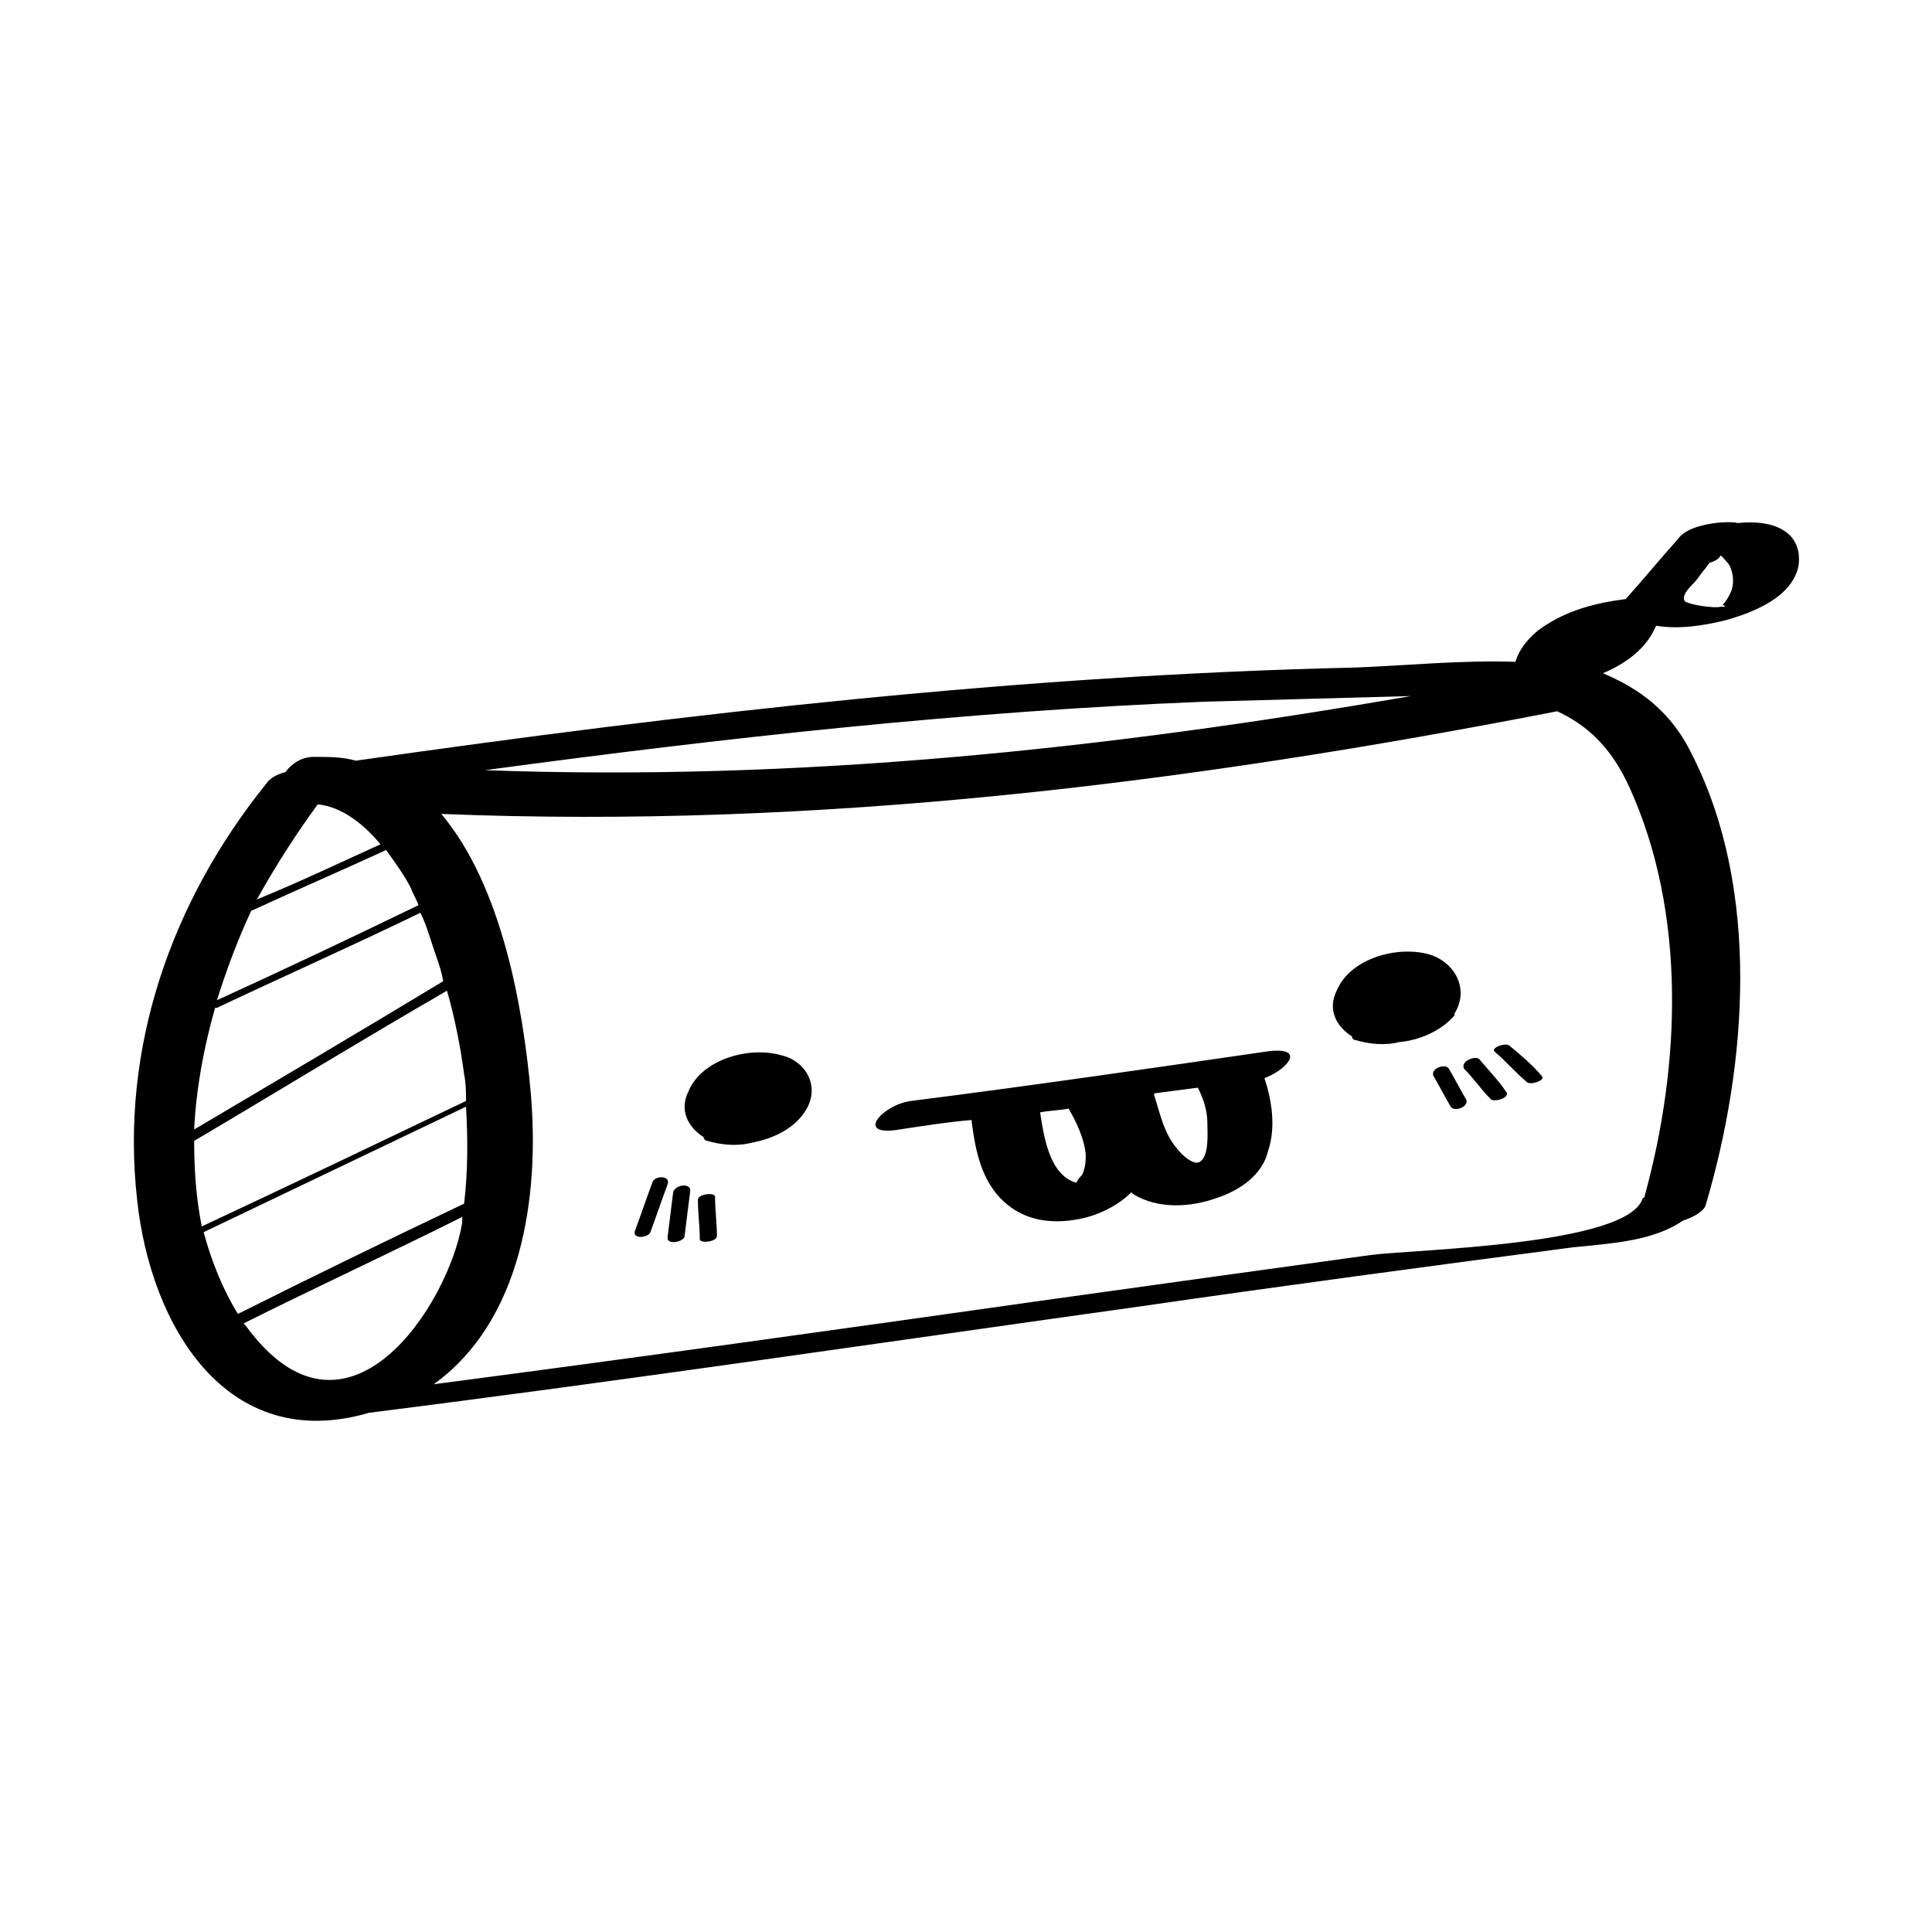
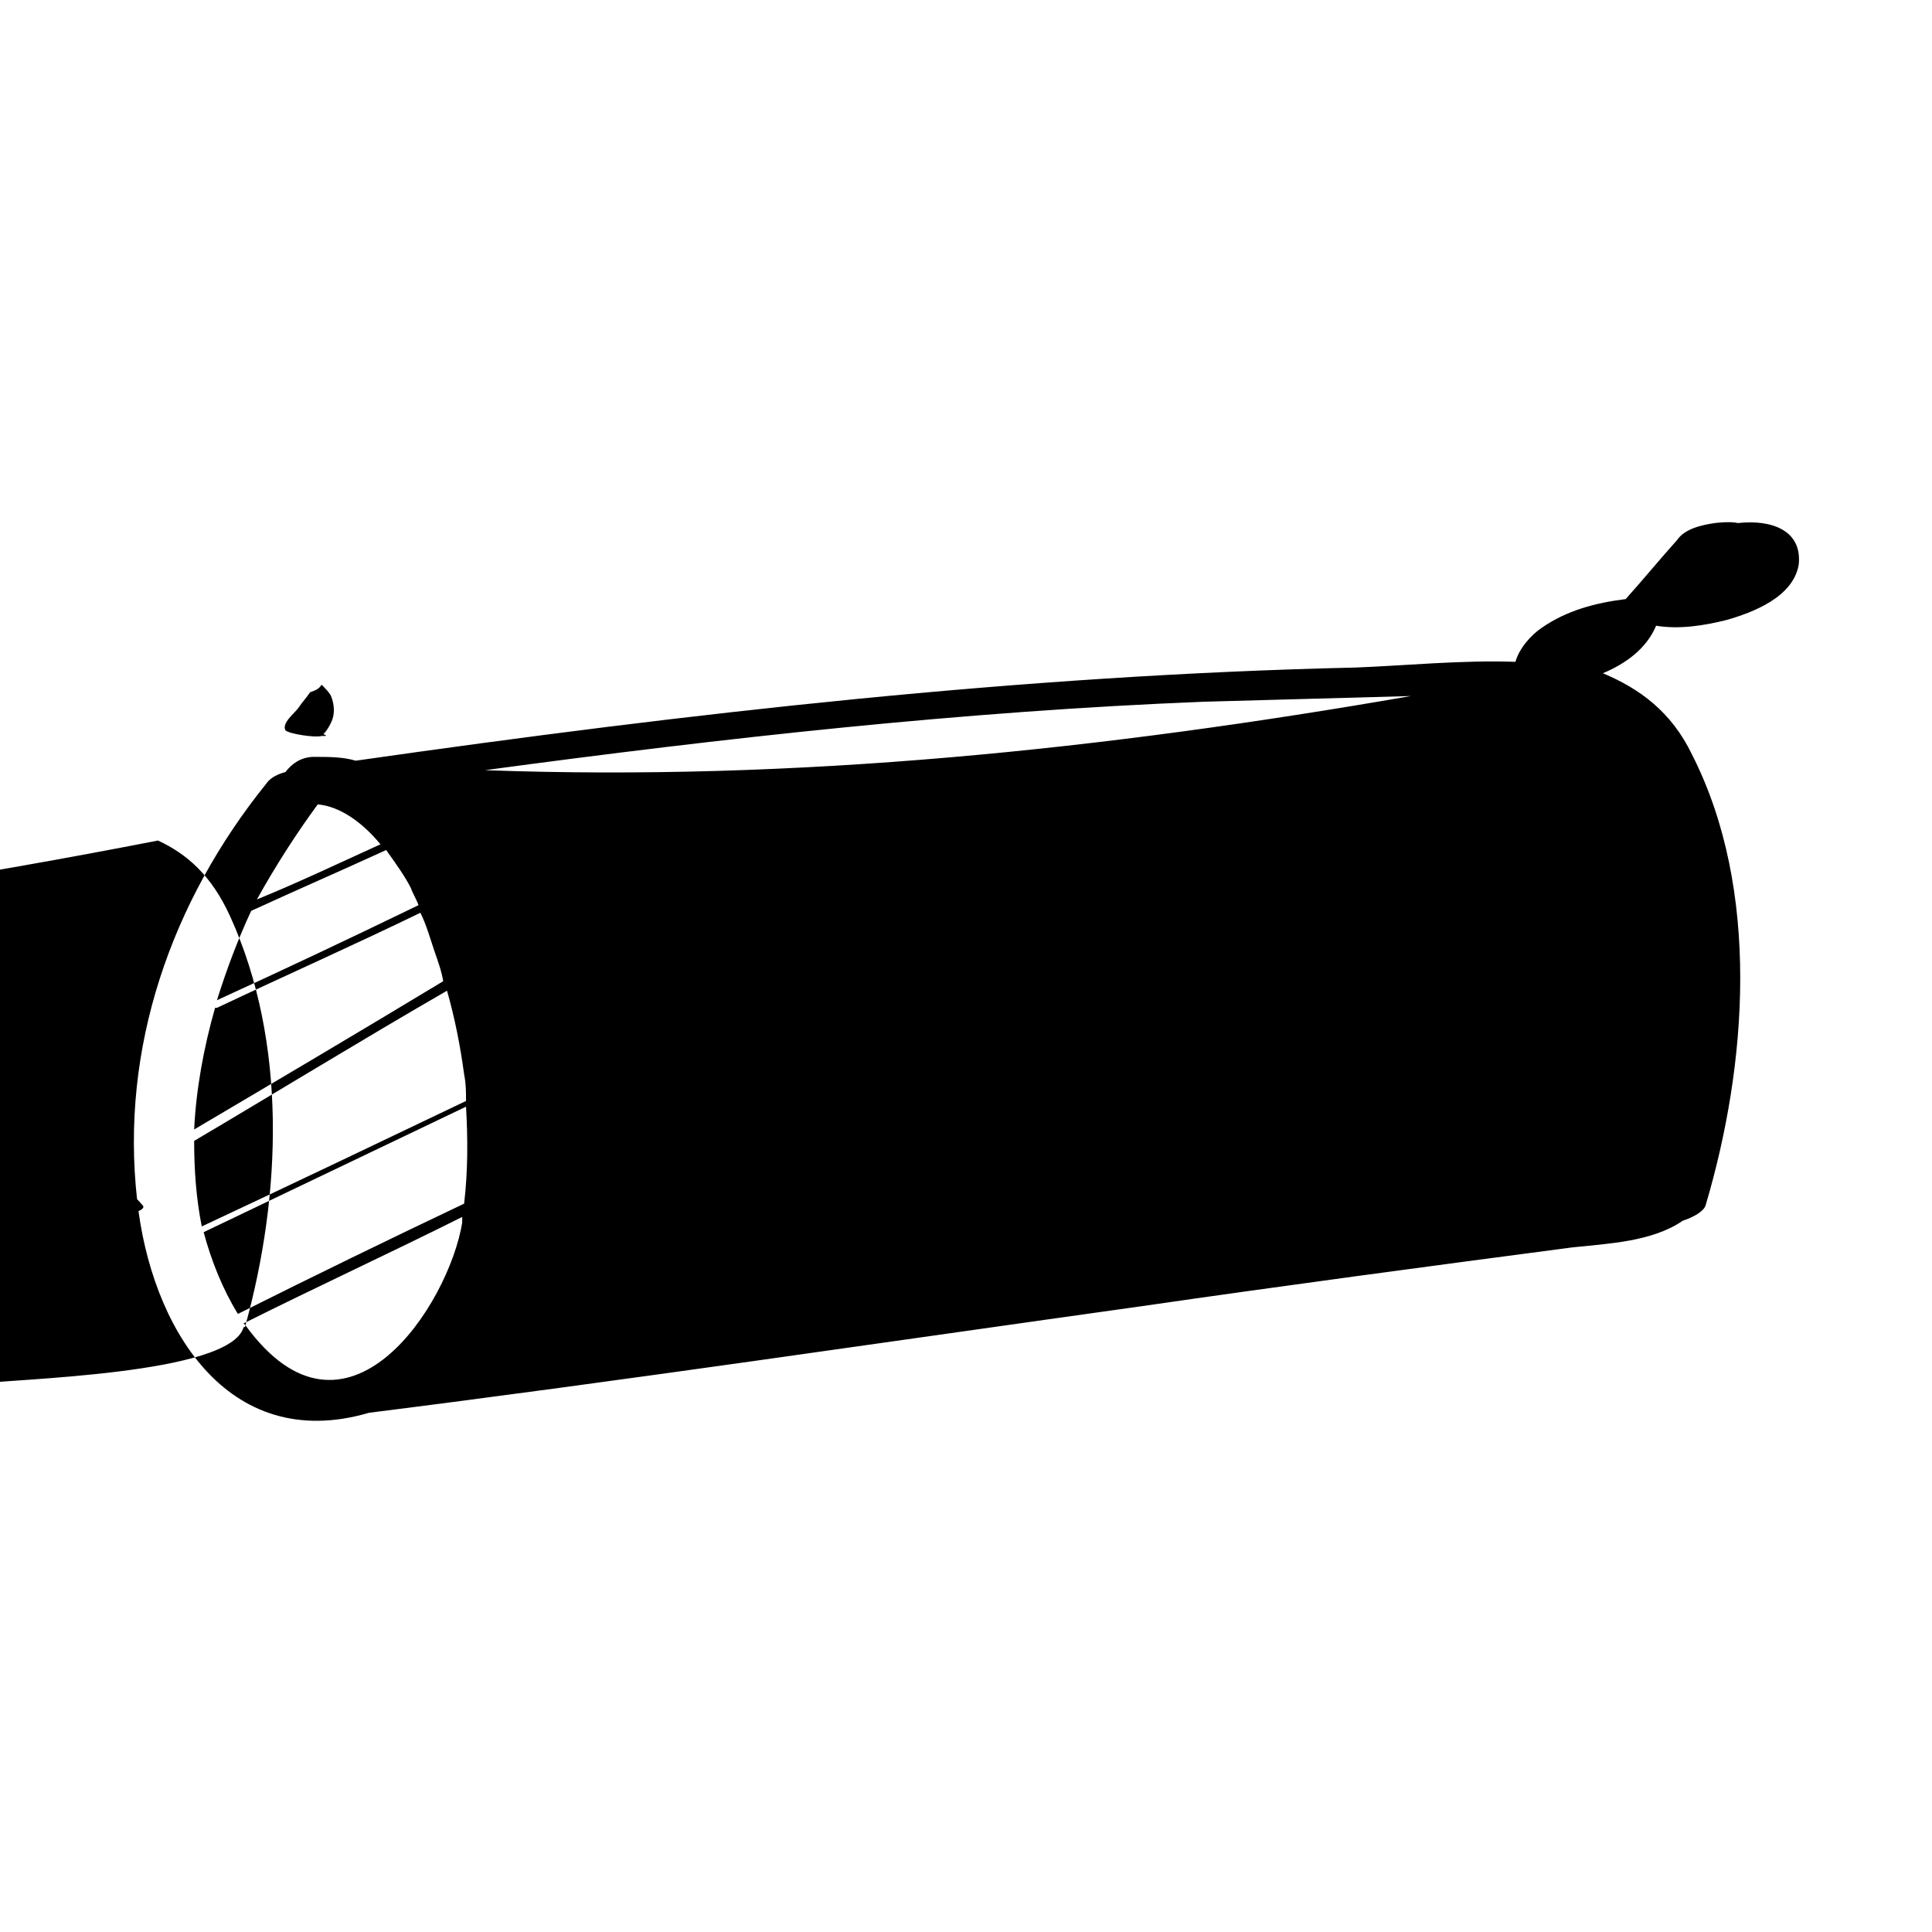
<svg xmlns="http://www.w3.org/2000/svg" fill="#000000" width="800px" height="800px" version="1.1" viewBox="144 144 512 512">
-   <path d="m604.55 282.61c-2.016-0.504-6.047 0-6.047 0-3.527 0.504-8.062 1.512-10.078 4.535-4.535 5.039-9.07 10.578-13.602 15.617-8.062 1.008-15.617 3.023-22.168 7.559-3.023 2.016-6.047 5.543-7.055 9.07-14.105-0.504-29.223 1.008-42.32 1.512-88.672 2.016-176.84 12.09-265 24.688-3.523-1.012-7.051-1.012-11.082-1.012-3.527 0-6.047 2.016-7.559 4.031-2.016 0.504-4.031 1.512-5.039 3.023-25.191 31.234-38.793 70.031-34.258 110.34 3.527 33.25 23.68 67.512 61.465 56.426 68.016-8.566 136.03-18.641 204.55-28.215 38.289-5.543 76.074-10.578 114.36-15.617 9.574-1.008 21.16-1.512 29.223-7.055 3.023-1.008 5.543-2.519 6.047-4.031 11.082-37.281 14.609-83.633-3.527-119.4-5.543-11.586-14.105-17.633-23.68-21.664 6.047-2.519 11.586-6.551 14.105-12.594 6.047 1.008 12.594 0 18.641-1.512 7.055-2.016 17.633-6.047 19.145-14.609 1.012-9.07-7.051-12.094-16.117-11.086zm-86.656 45.848c-81.113 14.105-162.73 22.672-245.36 19.648 63.48-8.566 126.96-15.617 190.44-18.137 18.137-0.504 36.777-1.008 54.914-1.512zm-322.44 117.89c22.168-13.098 44.336-26.703 67.008-39.801 2.016 7.055 3.527 14.609 4.535 22.168 0.504 2.519 0.504 4.535 0.504 7.055-23.176 11.082-46.352 22.168-70.031 33.25-1.512-7.555-2.016-15.113-2.016-22.672zm0-3.023c0.504-10.578 2.519-21.664 5.543-32.242h0.504c18.137-8.566 36.273-16.625 53.906-25.191 1.512 3.023 2.519 6.551 3.527 9.574 1.008 3.023 2.016 5.543 2.519 8.566-21.668 13.098-43.832 26.195-66 39.293zm6.043-34.258c2.519-8.062 5.543-16.121 9.07-23.68 12.09-5.543 23.68-10.578 35.77-16.121 2.519 3.527 5.039 7.055 6.551 10.078 0.504 1.512 1.512 3.023 2.016 4.535-17.633 8.562-35.77 17.129-53.406 25.188zm26.703-51.891c6.047 0.504 12.09 5.039 16.625 10.578-11.082 5.039-21.664 10.078-32.746 14.609 5.039-9.066 10.578-17.633 16.121-25.188zm-30.227 113.36c23.176-11.082 46.352-22.168 69.527-33.25 0.504 8.566 0.504 17.129-0.504 25.695-20.152 9.574-39.801 19.145-59.953 29.223-4.035-6.555-7.059-14.109-9.07-21.668zm11.082 24.688-0.504-0.504c19.145-9.574 38.793-18.641 57.938-28.215v1.512c-3.527 21.664-30.73 63.984-57.434 27.207zm370.8-34.258s0 0.504-0.504 0.504c-3.527 12.594-60.457 13.602-72.043 15.113-29.223 4.031-58.441 8.062-87.16 12.09-53.402 7.559-107.31 15.113-161.22 22.168 23.176-16.625 28.215-49.375 25.695-77.586-2.016-22.168-7.559-54.41-23.68-73.555 99.754 4.031 197.49-8.062 295.73-27.207 7.559 3.527 14.105 9.07 19.145 20.152 15.113 33.25 13.602 73.555 4.031 108.32zm22.672-159.71c-0.504 1.008-1.008 2.016-2.016 3.023 1.008 0.504 1.008 0.504-0.504 0.504-1.512 0.504-8.566-0.504-9.574-1.512-1.008-2.016 2.519-4.535 3.527-6.047 1.008-1.512 2.016-2.519 3.023-4.031 1.512-0.504 2.519-1.008 3.023-2.016 1.008 1.008 2.016 2.016 2.519 3.023 1.008 2.523 1.008 5.043 0 7.055zm-245.36 137.54c-3.023 4.535-8.566 7.055-14.105 8.062-4.031 1.008-8.062 0.504-11.586-0.504-0.504 0-1.008-0.504-1.008-1.008-4.031-2.519-6.551-7.055-4.031-12.09 3.527-8.566 16.121-12.09 24.688-9.574 6.547 1.508 10.578 8.562 6.043 15.113zm157.69-18.641c-4.031 1.008-8.062 0.504-11.586-0.504-0.504 0-1.008-0.504-1.008-1.008-4.031-2.519-6.551-7.055-4.031-12.09 3.527-8.566 16.121-12.09 24.688-9.574 6.551 2.016 10.578 9.07 6.551 15.617v0.504c-3.531 4.031-9.07 6.551-14.613 7.055zm-35.266 2.519c-31.234 4.535-62.473 9.07-94.211 13.098-7.559 1.008-15.113 9.574-3.023 7.559 6.551-1.008 13.098-2.016 19.145-2.519v0.504c1.008 7.559 2.519 15.617 8.566 21.16 5.543 5.039 12.594 6.047 20.152 4.535 5.039-1.008 10.078-3.527 13.602-7.055l0.504 0.504c6.551 4.031 15.113 3.527 22.168 1.008 6.047-2.016 12.09-6.047 13.602-12.594 2.016-6.047 1.008-13.098-1.008-19.145 6.547-2.523 11.082-8.566 0.504-7.055zm-48.871 32.746c-0.504 0.504-1.008 1.008-1.512 2.016-7.055-2.016-8.566-12.09-9.574-18.641 2.519-0.504 5.039-0.504 7.559-1.008 2.016 3.527 4.031 7.559 4.535 12.09 0 1.512 0 3.527-1.008 5.543zm31.238-3.527c-1.512 1.008-4.535-1.512-6.047-3.527-3.527-4.031-4.535-9.574-6.047-14.105v-0.504c4.031-0.504 7.559-1.008 11.586-1.512 1.512 3.023 2.519 6.047 2.519 9.574 0 2.516 0.504 8.562-2.012 10.074zm70.531-16.625c1.008 2.016-3.023 3.527-4.031 2.016-1.512-2.519-3.023-5.543-4.535-8.062-1.008-2.016 3.023-3.527 4.031-2.016 1.512 2.519 3.023 5.543 4.535 8.062zm10.582-2.016c1.512 1.512-3.023 3.023-4.031 2.016-2.519-2.519-4.535-5.543-7.055-8.062-1.008-2.016 3.023-3.527 4.031-2.519 2.519 3.023 5.039 5.543 7.055 8.566zm9.57-4.031c1.008 1.008-3.023 2.519-4.031 1.512-3.023-2.519-5.543-5.543-8.566-8.062-1.008-1.008 3.023-2.519 4.031-1.512 3.023 2.519 6.047 5.039 8.566 8.062zm-231.75 28.719c-1.512 4.031-3.023 8.566-4.535 12.594-0.504 1.512-5.039 2.016-4.031-0.504 1.512-4.031 3.023-8.566 4.535-12.594 0.504-2.016 5.035-2.016 4.031 0.504zm6.043 1.512c-0.504 4.031-1.008 8.062-1.512 12.09 0 1.512-4.535 2.519-4.535 0.504 0.504-4.031 1.008-8.062 1.512-12.09 0.504-2.016 4.535-2.519 4.535-0.504zm6.551 1.512c0 3.527 0.504 7.055 0.504 10.578 0 1.512-4.031 2.016-4.535 1.008 0-3.527-0.504-7.055-0.504-10.578 0-1.512 4.031-2.016 4.535-1.008z" />
+   <path d="m604.55 282.61c-2.016-0.504-6.047 0-6.047 0-3.527 0.504-8.062 1.512-10.078 4.535-4.535 5.039-9.07 10.578-13.602 15.617-8.062 1.008-15.617 3.023-22.168 7.559-3.023 2.016-6.047 5.543-7.055 9.07-14.105-0.504-29.223 1.008-42.32 1.512-88.672 2.016-176.84 12.09-265 24.688-3.523-1.012-7.051-1.012-11.082-1.012-3.527 0-6.047 2.016-7.559 4.031-2.016 0.504-4.031 1.512-5.039 3.023-25.191 31.234-38.793 70.031-34.258 110.34 3.527 33.25 23.68 67.512 61.465 56.426 68.016-8.566 136.03-18.641 204.55-28.215 38.289-5.543 76.074-10.578 114.36-15.617 9.574-1.008 21.16-1.512 29.223-7.055 3.023-1.008 5.543-2.519 6.047-4.031 11.082-37.281 14.609-83.633-3.527-119.4-5.543-11.586-14.105-17.633-23.68-21.664 6.047-2.519 11.586-6.551 14.105-12.594 6.047 1.008 12.594 0 18.641-1.512 7.055-2.016 17.633-6.047 19.145-14.609 1.012-9.07-7.051-12.094-16.117-11.086zm-86.656 45.848c-81.113 14.105-162.73 22.672-245.36 19.648 63.48-8.566 126.96-15.617 190.44-18.137 18.137-0.504 36.777-1.008 54.914-1.512zm-322.44 117.89c22.168-13.098 44.336-26.703 67.008-39.801 2.016 7.055 3.527 14.609 4.535 22.168 0.504 2.519 0.504 4.535 0.504 7.055-23.176 11.082-46.352 22.168-70.031 33.25-1.512-7.555-2.016-15.113-2.016-22.672zm0-3.023c0.504-10.578 2.519-21.664 5.543-32.242h0.504c18.137-8.566 36.273-16.625 53.906-25.191 1.512 3.023 2.519 6.551 3.527 9.574 1.008 3.023 2.016 5.543 2.519 8.566-21.668 13.098-43.832 26.195-66 39.293zm6.043-34.258c2.519-8.062 5.543-16.121 9.07-23.68 12.09-5.543 23.68-10.578 35.77-16.121 2.519 3.527 5.039 7.055 6.551 10.078 0.504 1.512 1.512 3.023 2.016 4.535-17.633 8.562-35.77 17.129-53.406 25.188zm26.703-51.891c6.047 0.504 12.09 5.039 16.625 10.578-11.082 5.039-21.664 10.078-32.746 14.609 5.039-9.066 10.578-17.633 16.121-25.188zm-30.227 113.36c23.176-11.082 46.352-22.168 69.527-33.25 0.504 8.566 0.504 17.129-0.504 25.695-20.152 9.574-39.801 19.145-59.953 29.223-4.035-6.555-7.059-14.109-9.07-21.668zm11.082 24.688-0.504-0.504c19.145-9.574 38.793-18.641 57.938-28.215v1.512c-3.527 21.664-30.73 63.984-57.434 27.207zs0 0.504-0.504 0.504c-3.527 12.594-60.457 13.602-72.043 15.113-29.223 4.031-58.441 8.062-87.16 12.09-53.402 7.559-107.31 15.113-161.22 22.168 23.176-16.625 28.215-49.375 25.695-77.586-2.016-22.168-7.559-54.41-23.68-73.555 99.754 4.031 197.49-8.062 295.73-27.207 7.559 3.527 14.105 9.07 19.145 20.152 15.113 33.25 13.602 73.555 4.031 108.32zm22.672-159.71c-0.504 1.008-1.008 2.016-2.016 3.023 1.008 0.504 1.008 0.504-0.504 0.504-1.512 0.504-8.566-0.504-9.574-1.512-1.008-2.016 2.519-4.535 3.527-6.047 1.008-1.512 2.016-2.519 3.023-4.031 1.512-0.504 2.519-1.008 3.023-2.016 1.008 1.008 2.016 2.016 2.519 3.023 1.008 2.523 1.008 5.043 0 7.055zm-245.36 137.54c-3.023 4.535-8.566 7.055-14.105 8.062-4.031 1.008-8.062 0.504-11.586-0.504-0.504 0-1.008-0.504-1.008-1.008-4.031-2.519-6.551-7.055-4.031-12.09 3.527-8.566 16.121-12.09 24.688-9.574 6.547 1.508 10.578 8.562 6.043 15.113zm157.69-18.641c-4.031 1.008-8.062 0.504-11.586-0.504-0.504 0-1.008-0.504-1.008-1.008-4.031-2.519-6.551-7.055-4.031-12.09 3.527-8.566 16.121-12.09 24.688-9.574 6.551 2.016 10.578 9.07 6.551 15.617v0.504c-3.531 4.031-9.07 6.551-14.613 7.055zm-35.266 2.519c-31.234 4.535-62.473 9.07-94.211 13.098-7.559 1.008-15.113 9.574-3.023 7.559 6.551-1.008 13.098-2.016 19.145-2.519v0.504c1.008 7.559 2.519 15.617 8.566 21.16 5.543 5.039 12.594 6.047 20.152 4.535 5.039-1.008 10.078-3.527 13.602-7.055l0.504 0.504c6.551 4.031 15.113 3.527 22.168 1.008 6.047-2.016 12.09-6.047 13.602-12.594 2.016-6.047 1.008-13.098-1.008-19.145 6.547-2.523 11.082-8.566 0.504-7.055zm-48.871 32.746c-0.504 0.504-1.008 1.008-1.512 2.016-7.055-2.016-8.566-12.09-9.574-18.641 2.519-0.504 5.039-0.504 7.559-1.008 2.016 3.527 4.031 7.559 4.535 12.09 0 1.512 0 3.527-1.008 5.543zm31.238-3.527c-1.512 1.008-4.535-1.512-6.047-3.527-3.527-4.031-4.535-9.574-6.047-14.105v-0.504c4.031-0.504 7.559-1.008 11.586-1.512 1.512 3.023 2.519 6.047 2.519 9.574 0 2.516 0.504 8.562-2.012 10.074zm70.531-16.625c1.008 2.016-3.023 3.527-4.031 2.016-1.512-2.519-3.023-5.543-4.535-8.062-1.008-2.016 3.023-3.527 4.031-2.016 1.512 2.519 3.023 5.543 4.535 8.062zm10.582-2.016c1.512 1.512-3.023 3.023-4.031 2.016-2.519-2.519-4.535-5.543-7.055-8.062-1.008-2.016 3.023-3.527 4.031-2.519 2.519 3.023 5.039 5.543 7.055 8.566zm9.57-4.031c1.008 1.008-3.023 2.519-4.031 1.512-3.023-2.519-5.543-5.543-8.566-8.062-1.008-1.008 3.023-2.519 4.031-1.512 3.023 2.519 6.047 5.039 8.566 8.062zm-231.75 28.719c-1.512 4.031-3.023 8.566-4.535 12.594-0.504 1.512-5.039 2.016-4.031-0.504 1.512-4.031 3.023-8.566 4.535-12.594 0.504-2.016 5.035-2.016 4.031 0.504zm6.043 1.512c-0.504 4.031-1.008 8.062-1.512 12.09 0 1.512-4.535 2.519-4.535 0.504 0.504-4.031 1.008-8.062 1.512-12.09 0.504-2.016 4.535-2.519 4.535-0.504zm6.551 1.512c0 3.527 0.504 7.055 0.504 10.578 0 1.512-4.031 2.016-4.535 1.008 0-3.527-0.504-7.055-0.504-10.578 0-1.512 4.031-2.016 4.535-1.008z" />
</svg>